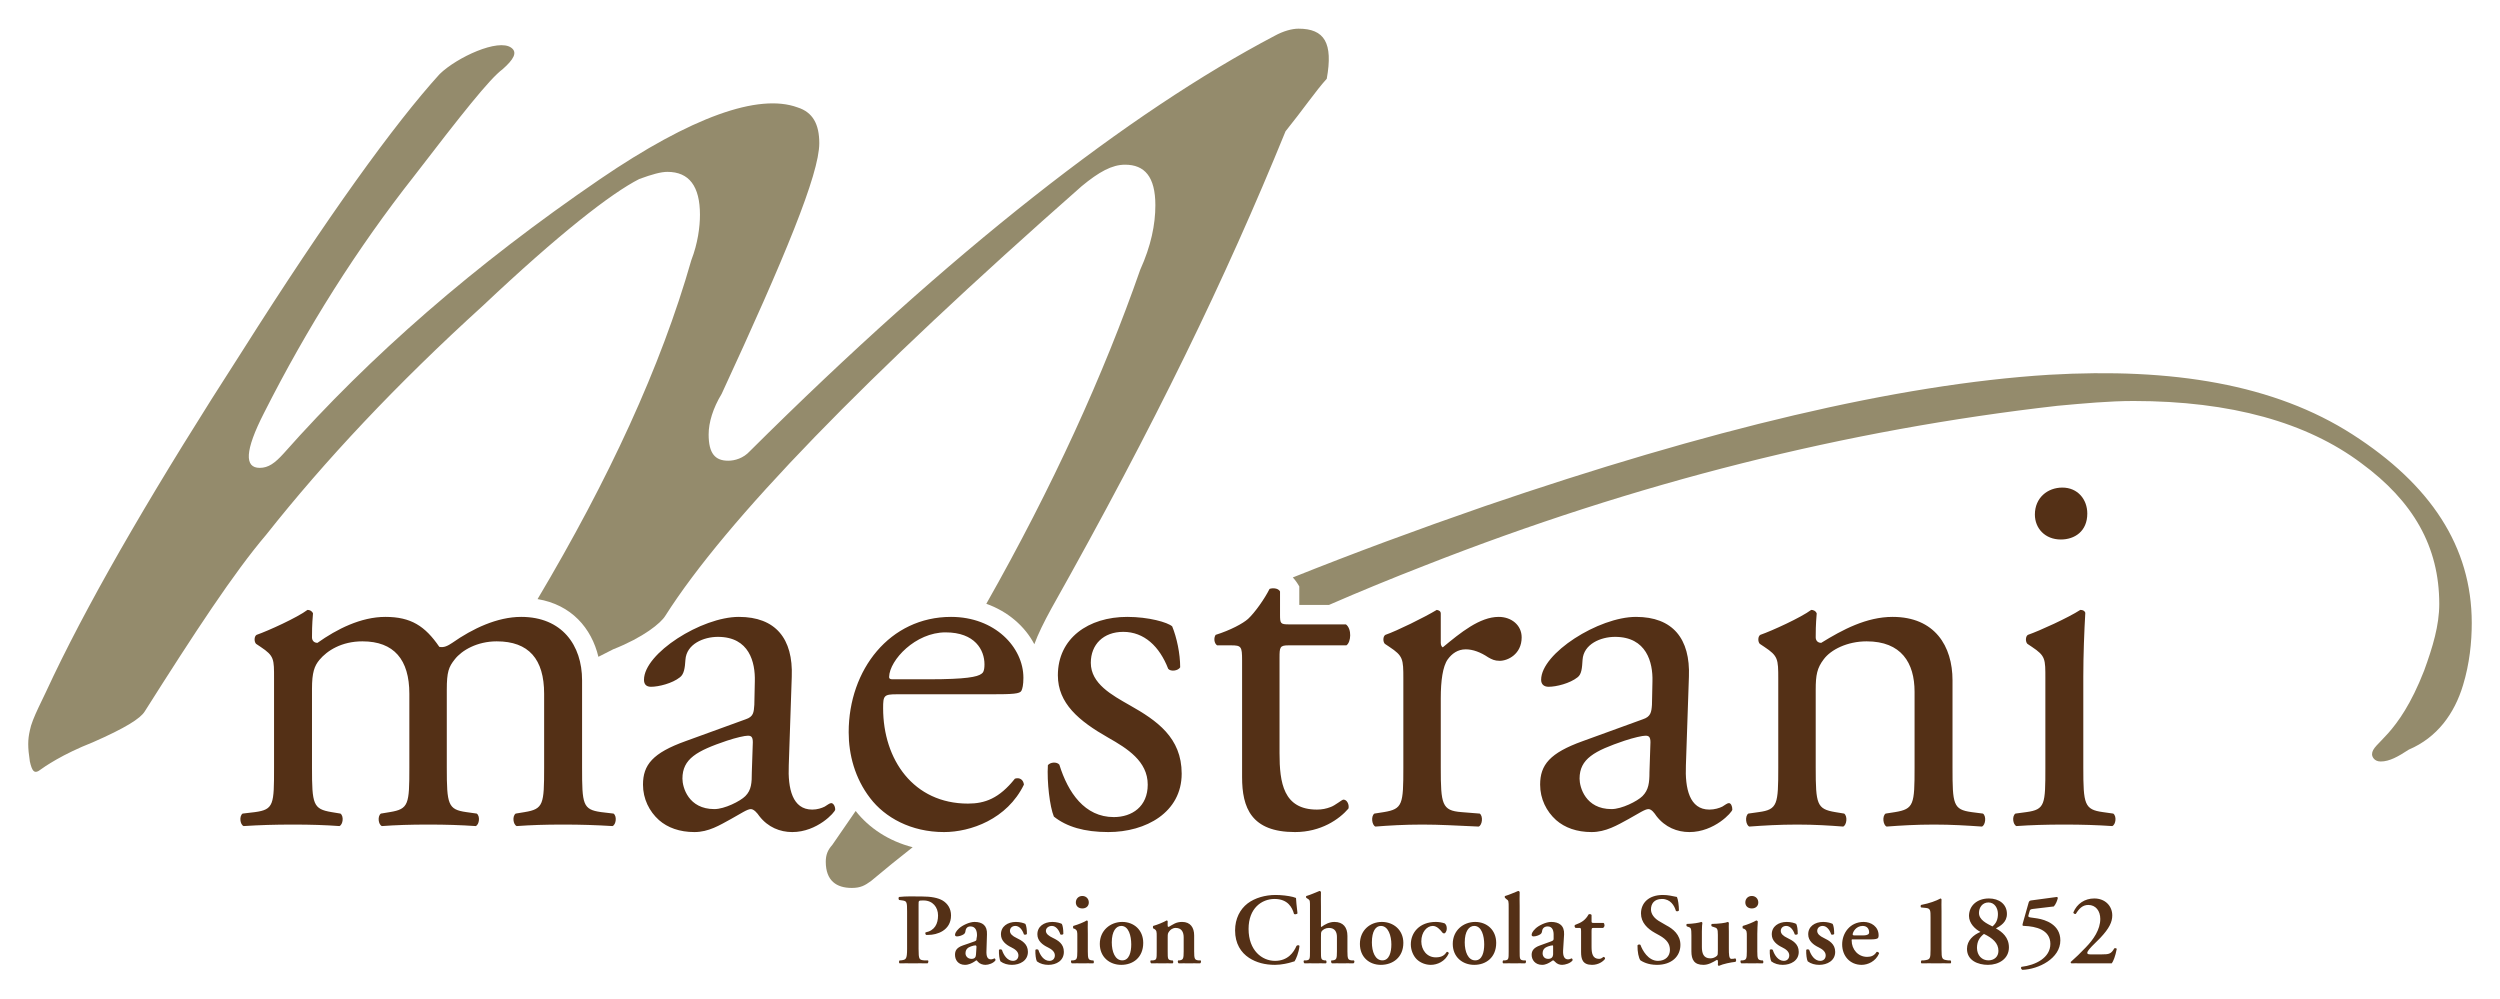
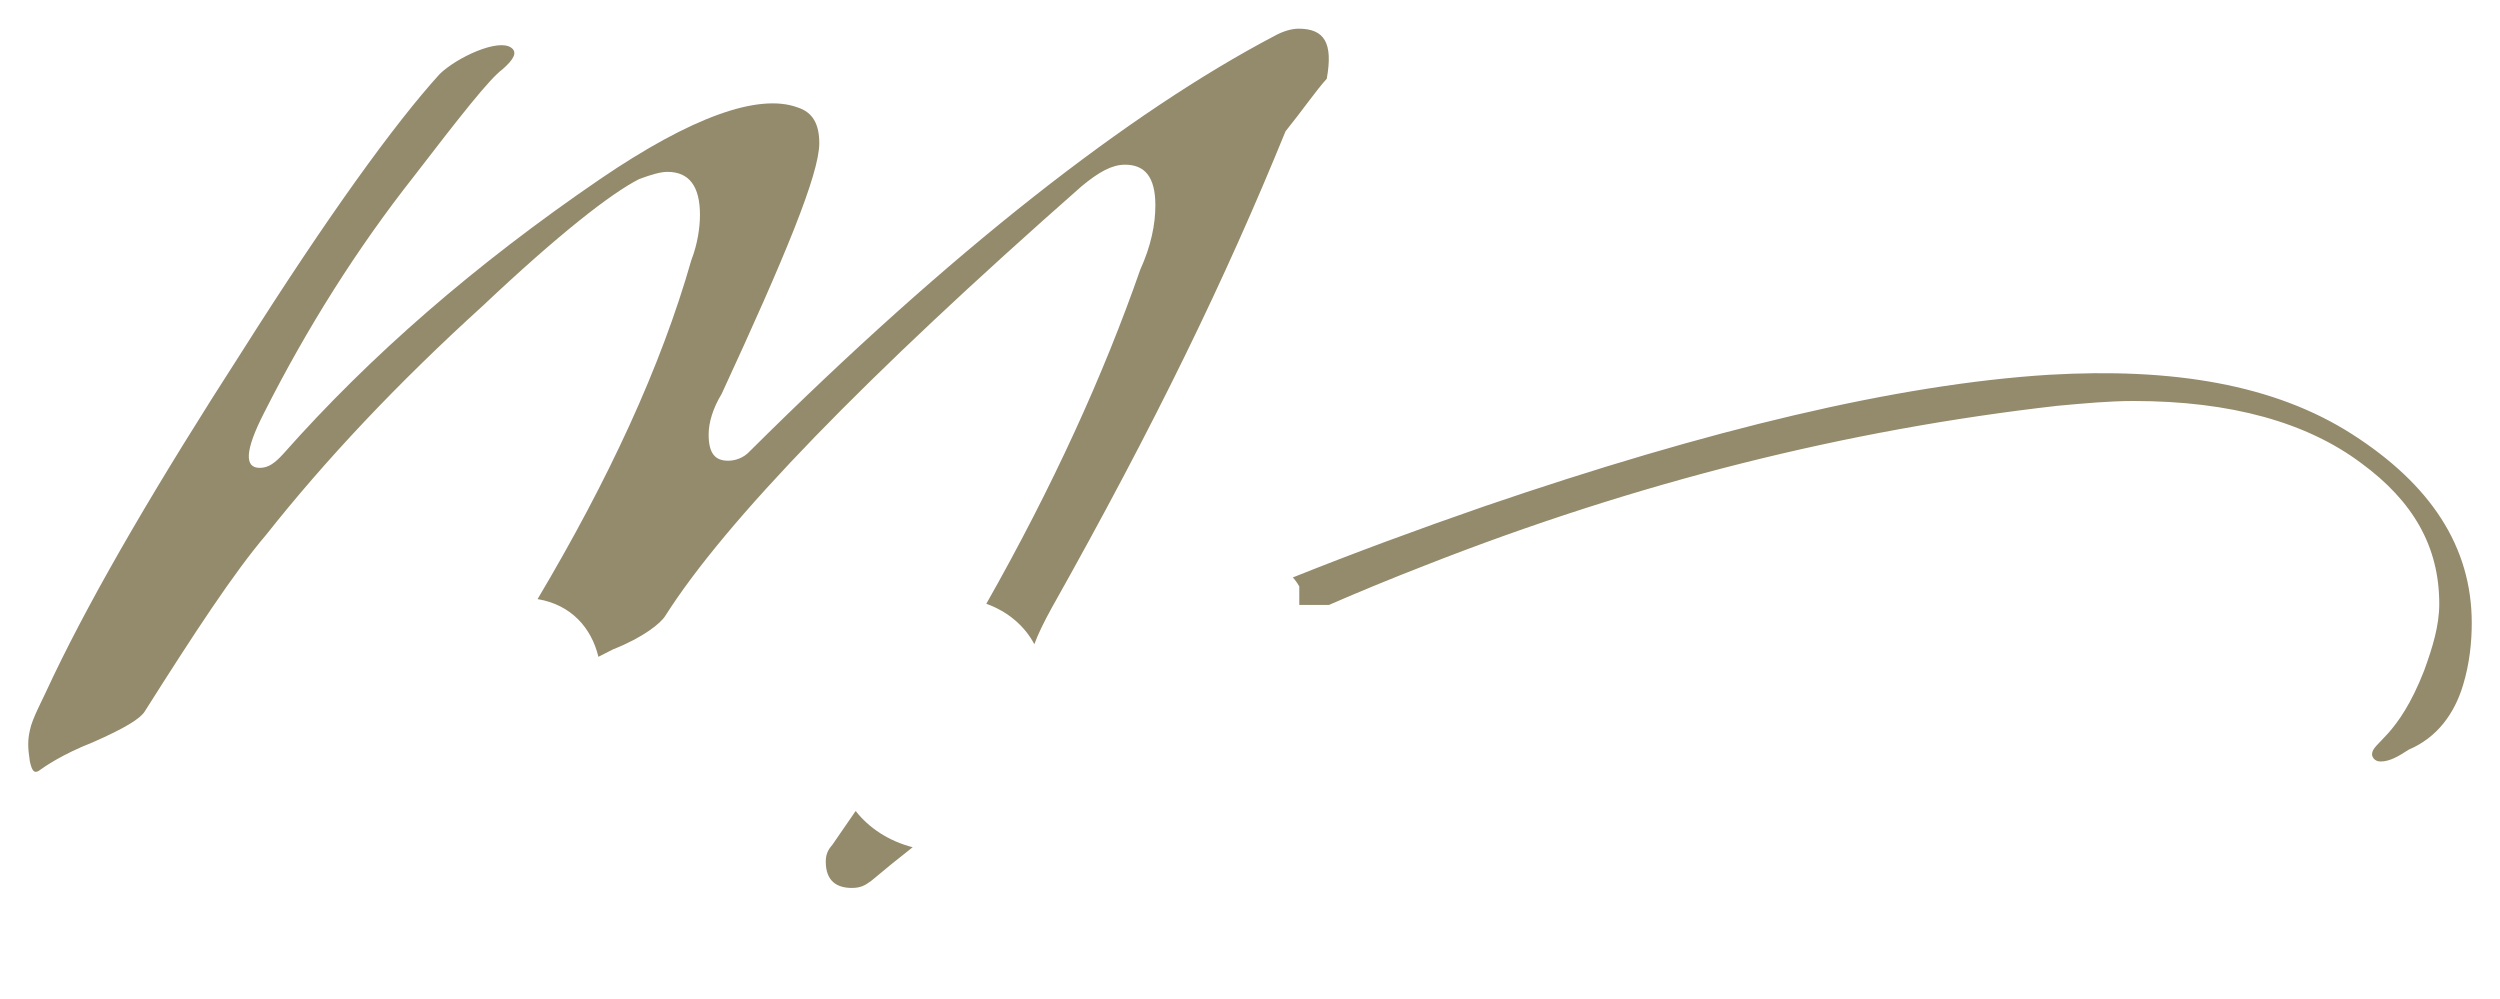
<svg xmlns="http://www.w3.org/2000/svg" version="1.0" width="1024" height="409" viewBox="-1.767 -1.767 156.487 62.447" id="svg4072">
  <defs id="defs4074" />
  <path d="M 0.102,45.871 C -0.034,44.972 -0.034,44.523 0.102,43.925 C 0.237,43.18 0.916,41.984 1.593,40.49 C 4.176,35.11 8.111,28.384 13.405,20.169 C 18.7,11.801 22.908,5.974 25.757,2.837 C 26.842,1.789 29.425,0.595 30.237,1.194 C 30.645,1.49 30.373,1.939 29.696,2.536 C 28.881,3.135 27.115,5.375 24.128,9.261 C 20.598,13.744 17.478,18.674 14.761,24.051 C 13.538,26.445 13.538,27.491 14.49,27.491 C 15.035,27.491 15.441,27.192 15.983,26.595 C 21.413,20.468 27.93,14.789 35.802,9.411 C 41.506,5.525 45.711,4.031 48.155,4.928 C 49.108,5.228 49.516,5.974 49.516,7.169 C 49.516,9.111 47.343,14.34 43.405,22.859 C 42.861,23.756 42.59,24.651 42.59,25.398 C 42.59,26.595 43,27.043 43.813,27.043 C 44.221,27.043 44.762,26.895 45.171,26.445 C 57.795,13.894 68.925,5.228 78.021,0.446 C 78.565,0.146 79.11,-5.6843419e-14 79.511,-5.6843419e-14 C 81.142,-5.6843419e-14 81.686,0.894 81.281,3.135 C 80.601,3.882 79.785,5.079 78.7,6.424 C 74.948,15.629 70.562,24.7 64.038,36.305 C 63.583,37.14 63.213,37.881 62.977,38.53 C 62.383,37.398 61.321,36.481 59.971,35.998 C 64.136,28.649 67.321,21.642 69.605,15.09 C 70.283,13.595 70.553,12.251 70.553,11.054 C 70.553,9.261 69.876,8.514 68.655,8.514 C 67.838,8.514 67.025,8.963 65.94,9.86 C 52.365,21.812 43.676,30.777 39.876,36.754 C 39.606,37.201 38.518,38.099 36.618,38.846 C 36.293,39.014 35.983,39.171 35.69,39.318 C 35.258,37.517 33.997,36.057 31.882,35.705 C 36.328,28.223 39.597,21.184 41.506,14.49 C 41.912,13.446 42.047,12.399 42.047,11.651 C 42.047,9.86 41.367,8.963 40.011,8.963 C 39.606,8.963 39.062,9.111 38.246,9.411 C 36.485,10.307 33.225,12.845 28.473,17.329 C 23.043,22.259 18.563,27.043 14.897,31.674 C 12.862,34.065 10.417,37.801 7.295,42.733 C 7.025,43.18 6.075,43.778 4.037,44.671 C 2.137,45.42 1.051,46.17 0.643,46.466 C 0.371,46.614 0.237,46.466 0.102,45.871 M 50.327,51.096 C 50.327,51.096 50.968,50.171 51.793,48.968 C 52.625,50.029 53.858,50.851 55.361,51.237 C 54.478,51.928 53.615,52.63 52.77,53.34 C 52.365,53.639 52.093,53.785 51.548,53.785 C 50.598,53.785 49.922,53.34 49.922,52.144 C 49.922,51.695 50.057,51.398 50.327,51.096 M 79.156,34.35 C 82.878,32.86 86.893,31.37 91.188,29.883 C 105.17,25.1 116.982,22.259 126.485,21.664 C 134.221,21.215 140.6,22.259 145.487,25.398 C 150.373,28.535 152.952,32.419 152.952,37.201 C 152.952,38.398 152.817,39.741 152.408,41.087 C 151.87,42.879 150.781,44.374 149.017,45.124 C 148.336,45.569 147.798,45.871 147.253,45.871 C 146.846,45.871 146.71,45.569 146.71,45.42 C 146.71,44.671 148.336,44.374 149.968,40.191 C 150.511,38.699 150.918,37.354 150.918,36.009 C 150.918,32.419 149.29,29.582 146.03,27.192 C 142.637,24.651 137.886,23.305 131.778,23.305 C 130.283,23.305 128.657,23.456 127.026,23.605 C 113.861,25.1 100.691,28.384 87.388,33.616 C 85.348,34.409 83.36,35.226 81.421,36.07 L 79.562,36.07 L 79.562,34.914 C 79.431,34.685 79.297,34.5 79.156,34.35" id="path2867" style="fill:#948b6c;fill-opacity:1;fill-rule:nonzero;stroke:none" />
-   <path d="M 127.325,28.725 C 126.402,28.725 125.606,29.36 125.606,30.413 C 125.606,31.275 126.241,31.975 127.231,31.975 C 128.092,31.975 128.887,31.466 128.887,30.35 C 128.887,29.458 128.282,28.725 127.325,28.725 z M 78.043,35.038 C 77.912,35.018 77.779,35.036 77.7,35.069 C 77.381,35.705 76.77,36.563 76.356,36.944 C 76.037,37.231 75.248,37.655 74.325,37.944 C 74.196,38.135 74.227,38.473 74.418,38.6 L 75.293,38.6 C 75.931,38.6 75.981,38.675 75.981,39.538 L 75.981,46.85 C 75.981,48.764 76.552,50.288 79.293,50.288 C 80.918,50.288 82.063,49.488 82.637,48.819 C 82.7,48.628 82.578,48.256 82.325,48.256 C 82.23,48.256 81.8,48.631 81.512,48.725 C 81.258,48.823 80.986,48.881 80.668,48.881 C 78.565,48.881 78.325,47.198 78.325,45.35 L 78.325,39.381 C 78.325,38.711 78.345,38.6 78.887,38.6 L 82.512,38.6 C 82.801,38.408 82.863,37.574 82.481,37.288 L 78.918,37.288 C 78.377,37.288 78.356,37.236 78.356,36.663 L 78.356,35.225 C 78.293,35.113 78.175,35.058 78.043,35.038 z M 17.481,36.381 C 16.843,36.86 15.026,37.689 14.293,37.944 C 14.133,38.04 14.135,38.379 14.262,38.506 L 14.543,38.694 C 15.405,39.268 15.387,39.451 15.387,40.694 L 15.387,46.256 C 15.387,48.553 15.378,48.878 14.2,49.038 L 13.418,49.131 C 13.196,49.291 13.258,49.818 13.481,49.913 C 14.47,49.849 15.427,49.819 16.575,49.819 C 17.691,49.819 18.62,49.849 19.481,49.913 C 19.703,49.818 19.767,49.291 19.543,49.131 L 18.981,49.038 C 17.833,48.845 17.762,48.553 17.762,46.256 L 17.762,41.319 C 17.762,40.299 17.912,39.889 18.231,39.506 C 18.71,38.933 19.611,38.35 20.918,38.35 C 22.895,38.35 23.856,39.495 23.856,41.631 L 23.856,46.256 C 23.856,48.553 23.817,48.845 22.637,49.038 L 22.075,49.131 C 21.851,49.291 21.912,49.818 22.137,49.913 C 23.028,49.849 23.896,49.819 25.043,49.819 C 26.16,49.819 27.056,49.849 28.012,49.913 C 28.236,49.818 28.297,49.291 28.075,49.131 L 27.418,49.038 C 26.271,48.878 26.2,48.553 26.2,46.256 L 26.2,41.381 C 26.2,40.266 26.317,39.954 26.7,39.475 C 27.146,38.901 28.113,38.35 29.325,38.35 C 31.333,38.35 32.293,39.463 32.293,41.631 L 32.293,46.256 C 32.293,48.553 32.253,48.845 31.075,49.038 L 30.512,49.131 C 30.288,49.291 30.351,49.818 30.575,49.913 C 31.466,49.849 32.333,49.819 33.481,49.819 C 34.596,49.819 35.522,49.849 36.575,49.913 C 36.798,49.818 36.86,49.291 36.637,49.131 L 35.856,49.038 C 34.708,48.878 34.668,48.553 34.668,46.256 L 34.668,40.788 C 34.668,38.588 33.406,36.819 30.856,36.819 C 29.357,36.819 27.817,37.551 26.543,38.444 C 26.256,38.635 26.017,38.758 25.731,38.694 C 24.838,37.388 23.95,36.819 22.356,36.819 C 20.826,36.819 19.316,37.583 18.106,38.444 C 17.882,38.444 17.762,38.293 17.762,38.1 C 17.762,37.814 17.761,37.333 17.825,36.6 C 17.761,36.44 17.608,36.381 17.481,36.381 z M 88.168,36.381 C 87.372,36.859 85.683,37.689 84.95,37.944 C 84.79,38.039 84.791,38.379 84.918,38.506 L 85.2,38.694 C 86.061,39.266 86.075,39.45 86.075,40.694 L 86.075,46.256 C 86.075,48.551 86.035,48.845 84.856,49.038 L 84.262,49.131 C 84.04,49.291 84.101,49.848 84.325,49.944 C 85.152,49.879 86.116,49.819 87.262,49.819 C 88.378,49.819 89.297,49.879 90.793,49.944 C 91.017,49.848 91.08,49.291 90.856,49.131 L 89.7,49.038 C 88.491,48.943 88.418,48.551 88.418,46.256 L 88.418,41.913 C 88.418,40.83 88.537,39.92 88.856,39.475 C 89.111,39.125 89.472,38.85 89.981,38.85 C 90.427,38.85 90.91,39.03 91.387,39.35 C 91.611,39.478 91.788,39.569 92.106,39.569 C 92.617,39.569 93.481,39.151 93.481,38.1 C 93.481,37.335 92.84,36.819 92.043,36.819 C 90.863,36.819 89.658,37.8 88.543,38.725 C 88.48,38.693 88.418,38.604 88.418,38.444 L 88.418,36.6 C 88.418,36.471 88.328,36.414 88.168,36.381 z M 111.606,36.381 C 110.968,36.859 109.151,37.689 108.418,37.944 C 108.26,38.039 108.26,38.379 108.387,38.506 L 108.668,38.694 C 109.53,39.266 109.543,39.45 109.543,40.694 L 109.543,46.256 C 109.543,48.551 109.503,48.878 108.325,49.038 L 107.668,49.131 C 107.446,49.291 107.507,49.848 107.731,49.944 C 108.623,49.879 109.583,49.819 110.731,49.819 C 111.846,49.819 112.746,49.879 113.606,49.944 C 113.831,49.848 113.891,49.291 113.668,49.131 L 113.106,49.038 C 111.958,48.845 111.887,48.551 111.887,46.256 L 111.887,41.381 C 111.887,40.456 111.973,40.018 112.387,39.475 C 112.833,38.869 113.865,38.35 115.075,38.35 C 117.242,38.35 118.075,39.689 118.075,41.506 L 118.075,46.256 C 118.075,48.551 118.036,48.845 116.856,49.038 L 116.262,49.131 C 116.038,49.291 116.103,49.848 116.325,49.944 C 117.186,49.879 118.146,49.819 119.293,49.819 C 120.41,49.819 121.335,49.879 122.293,49.944 C 122.516,49.848 122.58,49.291 122.356,49.131 L 121.637,49.038 C 120.49,48.878 120.45,48.551 120.45,46.256 L 120.45,40.788 C 120.45,38.653 119.346,36.819 116.7,36.819 C 115.075,36.819 113.571,37.615 112.231,38.444 C 112.008,38.444 111.887,38.291 111.887,38.1 C 111.887,37.814 111.885,37.333 111.95,36.6 C 111.885,36.439 111.733,36.381 111.606,36.381 z M 128.45,36.381 C 127.717,36.86 125.901,37.69 125.168,37.944 C 125.01,38.04 125.01,38.38 125.137,38.506 L 125.418,38.694 C 126.28,39.268 126.262,39.45 126.262,40.694 L 126.262,46.256 C 126.262,48.551 126.252,48.878 125.075,49.038 L 124.387,49.131 C 124.163,49.291 124.227,49.818 124.45,49.913 C 125.343,49.849 126.302,49.819 127.45,49.819 C 128.566,49.819 129.492,49.849 130.45,49.913 C 130.673,49.818 130.736,49.291 130.512,49.131 L 129.856,49.038 C 128.707,48.878 128.637,48.551 128.637,46.256 L 128.637,40.538 C 128.637,39.231 128.697,37.685 128.762,36.569 C 128.73,36.44 128.61,36.381 128.45,36.381 z M 44.481,36.819 C 42.153,36.819 38.543,39.098 38.543,40.756 C 38.543,41.043 38.693,41.194 38.981,41.194 C 39.46,41.194 40.316,40.983 40.793,40.6 C 41.05,40.409 41.106,40.016 41.137,39.506 C 41.202,38.518 42.275,38.069 43.168,38.069 C 45.145,38.069 45.513,39.671 45.481,40.85 L 45.45,42.319 C 45.418,42.798 45.397,43.065 44.918,43.225 L 41.137,44.6 C 39.097,45.334 38.481,46.075 38.481,47.319 C 38.481,48.211 38.875,48.995 39.481,49.538 C 40.022,50.014 40.776,50.288 41.7,50.288 C 42.593,50.288 43.28,49.858 43.981,49.475 C 44.618,49.124 45.007,48.85 45.231,48.85 C 45.422,48.85 45.635,49.098 45.762,49.288 C 46.305,49.989 47.06,50.288 47.825,50.288 C 49.387,50.288 50.512,49.041 50.512,48.881 C 50.512,48.658 50.39,48.475 50.262,48.475 C 50.166,48.475 50.016,48.596 49.856,48.694 C 49.665,48.789 49.393,48.881 49.075,48.881 C 47.831,48.881 47.543,47.565 47.606,46.1 L 47.793,40.569 C 47.888,38.176 46.775,36.819 44.481,36.819 z M 57.762,36.819 C 53.936,36.819 51.356,40.116 51.356,44.038 C 51.356,45.439 51.742,46.919 52.7,48.163 C 53.623,49.374 55.252,50.288 57.325,50.288 C 58.981,50.288 61.273,49.485 62.325,47.319 C 62.293,47.029 62.081,46.849 61.762,46.944 C 60.773,48.188 59.876,48.506 58.825,48.506 C 55.413,48.506 53.512,45.756 53.512,42.538 C 53.512,41.74 53.558,41.663 54.387,41.663 L 60.293,41.663 C 61.632,41.663 62.073,41.635 62.168,41.444 C 62.233,41.315 62.293,41.079 62.293,40.631 C 62.293,38.72 60.503,36.819 57.762,36.819 z M 68.793,36.819 C 66.37,36.819 64.45,38.148 64.45,40.475 C 64.45,42.229 65.756,43.329 67.606,44.381 C 68.786,45.051 70.075,45.851 70.075,47.319 C 70.075,48.689 69.097,49.35 67.95,49.35 C 66.132,49.35 65.085,47.821 64.543,46.069 C 64.383,45.876 63.983,45.908 63.825,46.1 C 63.76,47.151 63.945,48.713 64.2,49.319 C 64.997,49.956 66.107,50.288 67.606,50.288 C 69.965,50.288 72.2,49.055 72.2,46.631 C 72.2,44.369 70.64,43.305 68.95,42.35 C 67.833,41.713 66.512,41.001 66.512,39.694 C 66.512,38.546 67.301,37.756 68.543,37.756 C 69.851,37.756 70.813,38.665 71.356,40.069 C 71.515,40.26 71.978,40.196 72.106,39.975 C 72.106,39.115 71.893,38.113 71.606,37.413 C 71.32,37.158 70.132,36.819 68.793,36.819 z M 100.637,36.819 C 98.308,36.819 94.7,39.098 94.7,40.756 C 94.7,41.043 94.881,41.194 95.168,41.194 C 95.646,41.194 96.502,40.983 96.981,40.6 C 97.236,40.409 97.262,40.016 97.293,39.506 C 97.358,38.518 98.432,38.069 99.325,38.069 C 101.301,38.069 101.701,39.671 101.668,40.85 L 101.637,42.319 C 101.605,42.798 101.553,43.065 101.075,43.225 L 97.293,44.6 C 95.255,45.334 94.637,46.075 94.637,47.319 C 94.637,48.211 95.032,48.995 95.637,49.538 C 96.18,50.014 96.93,50.288 97.856,50.288 C 98.748,50.288 99.467,49.858 100.168,49.475 C 100.806,49.124 101.196,48.85 101.418,48.85 C 101.611,48.85 101.791,49.098 101.918,49.288 C 102.462,49.989 103.216,50.288 103.981,50.288 C 105.543,50.288 106.668,49.041 106.668,48.881 C 106.668,48.658 106.577,48.475 106.45,48.475 C 106.355,48.475 106.202,48.596 106.043,48.694 C 105.853,48.789 105.55,48.881 105.231,48.881 C 103.987,48.881 103.7,47.565 103.762,46.1 L 103.95,40.569 C 104.045,38.176 102.932,36.819 100.637,36.819 z M 57.418,37.788 C 59.266,37.788 59.856,38.895 59.856,39.788 C 59.856,40.201 59.765,40.319 59.668,40.381 C 59.413,40.574 58.716,40.725 56.356,40.725 L 54.106,40.725 C 53.883,40.725 53.887,40.631 53.887,40.569 C 53.92,39.516 55.537,37.788 57.418,37.788 z M 45.043,44.256 C 45.236,44.256 45.356,44.311 45.356,44.663 L 45.293,46.538 C 45.293,47.205 45.27,47.655 44.887,48.038 C 44.568,48.356 43.587,48.85 42.95,48.85 C 41.323,48.85 40.95,47.486 40.95,46.944 C 40.95,45.7 41.851,45.206 43.731,44.569 C 44.305,44.378 44.853,44.256 45.043,44.256 z M 101.231,44.256 C 101.421,44.256 101.543,44.311 101.543,44.663 L 101.481,46.538 C 101.481,47.205 101.426,47.655 101.043,48.038 C 100.725,48.356 99.742,48.85 99.106,48.85 C 97.48,48.85 97.106,47.486 97.106,46.944 C 97.106,45.7 98.038,45.206 99.918,44.569 C 100.493,44.378 101.04,44.256 101.231,44.256 z" id="path2871" style="fill:#543016;fill-opacity:1;fill-rule:nonzero;stroke:none" />
-   <path d="M 80.825,53.975 C 80.567,54.076 80.258,54.219 80.012,54.288 C 79.967,54.306 79.975,54.388 80.012,54.413 L 80.106,54.475 C 80.245,54.558 80.231,54.614 80.231,55.038 L 80.231,57.756 C 80.231,58.224 80.227,58.288 80.012,58.319 L 79.856,58.319 C 79.812,58.364 79.836,58.48 79.887,58.506 C 80.152,58.494 80.341,58.506 80.543,58.506 C 80.777,58.506 81.01,58.494 81.231,58.506 C 81.282,58.48 81.276,58.364 81.231,58.319 L 81.137,58.319 C 80.921,58.281 80.918,58.224 80.918,57.756 L 80.918,56.881 C 80.918,56.635 80.912,56.55 80.981,56.475 C 81.057,56.391 81.21,56.288 81.418,56.288 C 81.792,56.288 81.918,56.548 81.918,56.85 L 81.918,57.756 C 81.918,58.224 81.883,58.281 81.668,58.319 L 81.575,58.319 C 81.531,58.364 81.555,58.48 81.606,58.506 C 81.827,58.494 82.022,58.506 82.231,58.506 C 82.465,58.506 82.685,58.494 82.95,58.506 C 83.013,58.48 83.037,58.364 82.981,58.319 L 82.825,58.319 C 82.611,58.288 82.575,58.224 82.575,57.756 L 82.575,56.788 C 82.575,56.25 82.306,55.913 81.762,55.913 C 81.447,55.913 81.171,56.06 80.95,56.225 C 80.906,56.225 80.918,56.176 80.918,56.1 L 80.918,54.944 C 80.918,54.671 80.907,54.29 80.918,54.038 C 80.907,54.006 80.863,53.969 80.825,53.975 z M 93.262,53.975 C 93.008,54.076 92.696,54.219 92.45,54.288 C 92.406,54.306 92.412,54.388 92.45,54.413 L 92.512,54.475 C 92.671,54.57 92.668,54.614 92.668,55.038 L 92.668,57.756 C 92.668,58.224 92.666,58.288 92.45,58.319 L 92.325,58.319 C 92.28,58.364 92.275,58.48 92.325,58.506 C 92.585,58.494 92.803,58.506 93.012,58.506 C 93.247,58.506 93.441,58.494 93.7,58.506 C 93.751,58.48 93.775,58.364 93.731,58.319 L 93.575,58.319 C 93.358,58.288 93.356,58.224 93.356,57.756 L 93.356,54.944 C 93.356,54.671 93.343,54.29 93.356,54.038 C 93.343,54.006 93.3,53.969 93.262,53.975 z M 78.075,54.225 C 77.436,54.225 76.792,54.403 76.325,54.756 C 75.856,55.118 75.543,55.704 75.543,56.444 C 75.543,57.273 75.907,57.826 76.418,58.163 C 76.875,58.459 77.417,58.6 78.043,58.6 C 78.455,58.6 78.905,58.488 79.043,58.444 C 79.113,58.425 79.187,58.394 79.262,58.381 C 79.351,58.26 79.531,57.836 79.575,57.413 C 79.543,57.356 79.445,57.356 79.387,57.413 C 79.211,57.824 78.841,58.35 78.043,58.35 C 77.227,58.35 76.387,57.698 76.387,56.35 C 76.387,55.054 77.21,54.475 78.012,54.475 C 78.847,54.475 79.123,55.013 79.231,55.413 C 79.275,55.456 79.405,55.431 79.45,55.381 C 79.386,54.914 79.368,54.558 79.356,54.413 C 79.298,54.4 79.243,54.369 79.168,54.35 C 78.871,54.274 78.435,54.225 78.075,54.225 z M 102.325,54.225 C 101.401,54.225 100.95,54.755 100.95,55.381 C 100.95,55.95 101.351,56.335 101.825,56.6 L 102.106,56.756 C 102.58,57.021 102.762,57.301 102.762,57.663 C 102.762,58.048 102.493,58.35 102.012,58.35 C 101.393,58.35 101.032,57.673 100.918,57.35 C 100.867,57.305 100.77,57.319 100.731,57.381 C 100.725,57.775 100.805,58.186 100.918,58.319 C 101.043,58.395 101.367,58.6 101.95,58.6 C 102.866,58.6 103.418,58.07 103.418,57.35 C 103.418,56.711 102.953,56.346 102.543,56.131 L 102.168,55.913 C 101.752,55.691 101.575,55.396 101.575,55.131 C 101.575,54.796 101.757,54.475 102.262,54.475 C 102.8,54.475 103.042,54.896 103.137,55.225 C 103.193,55.269 103.293,55.251 103.325,55.194 C 103.325,54.898 103.27,54.49 103.2,54.35 C 102.903,54.293 102.653,54.225 102.325,54.225 z M 65.981,54.288 C 65.741,54.288 65.575,54.466 65.575,54.694 C 65.575,54.921 65.741,55.069 65.981,55.069 C 66.221,55.069 66.387,54.921 66.387,54.694 C 66.387,54.466 66.221,54.288 65.981,54.288 z M 107.887,54.288 C 107.645,54.288 107.481,54.466 107.481,54.694 C 107.481,54.921 107.645,55.069 107.887,55.069 C 108.126,55.069 108.293,54.921 108.293,54.694 C 108.293,54.466 108.126,54.288 107.887,54.288 z M 55.918,54.319 C 55.342,54.319 54.956,54.299 54.512,54.35 C 54.462,54.375 54.468,54.494 54.512,54.538 L 54.731,54.569 C 54.996,54.608 55.012,54.681 55.012,55.256 L 55.012,57.6 C 55.012,58.269 54.933,58.275 54.637,58.319 L 54.543,58.319 C 54.498,58.364 54.492,58.481 54.543,58.506 C 54.796,58.494 55.108,58.506 55.387,58.506 C 55.665,58.506 55.921,58.494 56.293,58.506 C 56.338,58.481 56.363,58.364 56.325,58.319 L 56.075,58.319 C 55.777,58.288 55.731,58.269 55.731,57.6 L 55.731,54.819 C 55.731,54.571 55.727,54.569 56.043,54.569 C 56.618,54.569 56.95,54.995 56.95,55.506 C 56.95,56.025 56.745,56.454 56.168,56.569 C 56.137,56.606 56.156,56.686 56.2,56.725 C 56.251,56.731 56.298,56.725 56.356,56.725 C 56.856,56.725 57.762,56.466 57.762,55.506 C 57.762,55.088 57.56,54.766 57.231,54.569 C 56.946,54.405 56.518,54.319 55.918,54.319 z M 126.981,54.35 L 125.356,54.569 C 125.255,54.581 125.225,54.654 125.2,54.756 L 124.856,55.975 C 124.812,56.14 124.816,56.163 124.95,56.163 C 125.65,56.189 126.575,56.396 126.575,57.288 C 126.575,58.16 125.653,58.618 124.762,58.725 C 124.705,58.789 124.748,58.874 124.825,58.913 C 125.843,58.874 127.2,58.201 127.2,57.069 C 127.2,56.076 126.262,55.775 125.762,55.694 L 125.325,55.631 C 125.205,55.613 125.181,55.576 125.2,55.506 L 125.262,55.288 C 125.3,55.148 125.303,55.125 125.481,55.1 L 126.793,54.944 C 126.92,54.798 127.005,54.583 127.043,54.413 C 127.043,54.386 127.018,54.356 126.981,54.35 z M 119.7,54.444 C 119.44,54.589 119.006,54.75 118.481,54.85 C 118.45,54.876 118.443,54.975 118.481,55.006 L 118.793,55.038 C 119.077,55.069 119.075,55.214 119.075,55.631 L 119.075,57.631 C 119.075,58.239 119.048,58.269 118.668,58.319 L 118.512,58.319 C 118.468,58.356 118.455,58.488 118.512,58.506 C 118.815,58.494 119.128,58.506 119.45,58.506 C 119.728,58.506 120.026,58.494 120.325,58.506 C 120.381,58.488 120.37,58.356 120.325,58.319 L 120.168,58.319 C 119.79,58.269 119.762,58.239 119.762,57.631 L 119.762,55.256 C 119.762,55.004 119.75,54.64 119.762,54.506 C 119.756,54.475 119.737,54.45 119.7,54.444 z M 122.731,54.444 C 122.003,54.444 121.487,54.88 121.481,55.538 C 121.487,56.006 121.865,56.366 122.2,56.538 C 121.751,56.728 121.356,57.075 121.356,57.6 C 121.356,58.328 122.048,58.6 122.668,58.6 C 123.357,58.6 123.981,58.215 123.981,57.506 C 123.981,56.88 123.561,56.534 123.168,56.319 C 123.453,56.16 123.856,55.931 123.856,55.413 C 123.856,54.794 123.357,54.444 122.731,54.444 z M 129.325,54.444 C 128.737,54.444 128.246,54.761 128.012,55.319 C 128.025,55.395 128.093,55.424 128.168,55.413 C 128.365,55.084 128.59,54.85 128.95,54.85 C 129.412,54.85 129.7,55.219 129.7,55.725 C 129.7,56.389 129.275,57.013 128.793,57.506 C 128.407,57.911 128.198,58.109 127.856,58.413 C 127.837,58.463 127.848,58.481 127.887,58.506 C 128.02,58.494 128.221,58.506 128.575,58.506 L 129.606,58.506 C 129.752,58.506 129.911,58.5 130.043,58.506 C 130.177,58.506 130.297,58.5 130.418,58.506 C 130.513,58.38 130.643,58.069 130.731,57.6 C 130.706,57.55 130.618,57.544 130.575,57.569 C 130.378,57.916 130.248,57.944 129.793,57.944 L 129.075,57.944 C 128.91,57.944 128.887,57.901 128.887,57.85 C 128.887,57.805 128.897,57.728 129.168,57.444 L 129.7,56.913 C 130.268,56.311 130.45,55.91 130.45,55.506 C 130.45,54.911 130.002,54.444 129.325,54.444 z M 122.7,54.694 C 123.091,54.694 123.293,55.058 123.293,55.413 C 123.293,55.755 123.185,56.004 122.95,56.194 C 122.595,56.016 122.106,55.788 122.106,55.35 C 122.106,55.01 122.32,54.694 122.7,54.694 z M 97.668,55.444 C 97.581,55.615 97.445,55.761 97.325,55.85 C 97.186,55.951 97.04,56.018 96.825,56.1 C 96.768,56.138 96.792,56.256 96.856,56.288 L 97.075,56.288 C 97.176,56.288 97.2,56.285 97.2,56.506 L 97.2,57.788 C 97.2,58.231 97.287,58.6 97.887,58.6 C 98.273,58.6 98.573,58.401 98.7,58.225 C 98.712,58.155 98.663,58.106 98.606,58.1 C 98.505,58.169 98.451,58.225 98.325,58.225 C 97.92,58.225 97.856,57.873 97.856,57.475 L 97.856,56.506 C 97.856,56.304 97.867,56.288 97.981,56.288 L 98.575,56.288 C 98.626,56.256 98.661,56.208 98.668,56.131 C 98.668,56.069 98.645,55.994 98.606,55.975 L 97.981,55.975 C 97.861,55.975 97.856,55.951 97.856,55.85 L 97.856,55.475 C 97.825,55.424 97.726,55.408 97.668,55.444 z M 66.262,55.819 C 66.086,55.926 65.746,56.068 65.418,56.163 C 65.392,56.195 65.398,56.293 65.418,56.319 L 65.512,56.35 C 65.671,56.445 65.668,56.535 65.668,56.819 L 65.668,57.756 C 65.668,58.224 65.633,58.286 65.418,58.319 L 65.293,58.319 C 65.25,58.363 65.273,58.481 65.325,58.506 C 65.565,58.495 65.772,58.506 65.981,58.506 C 66.215,58.506 66.435,58.495 66.668,58.506 C 66.72,58.481 66.712,58.363 66.668,58.319 L 66.575,58.319 C 66.36,58.286 66.325,58.224 66.325,57.756 L 66.325,56.663 C 66.325,56.405 66.312,56.09 66.325,55.881 C 66.306,55.85 66.301,55.825 66.262,55.819 z M 71.262,55.819 C 71.061,55.933 70.69,56.088 70.418,56.163 C 70.392,56.195 70.398,56.293 70.418,56.319 L 70.481,56.35 C 70.64,56.445 70.637,56.535 70.637,56.819 L 70.637,57.756 C 70.637,58.224 70.633,58.286 70.418,58.319 L 70.262,58.319 C 70.218,58.363 70.243,58.481 70.293,58.506 C 70.56,58.495 70.778,58.506 70.981,58.506 C 71.215,58.506 71.416,58.495 71.637,58.506 C 71.688,58.481 71.682,58.363 71.637,58.319 L 71.543,58.319 C 71.328,58.28 71.325,58.224 71.325,57.756 L 71.325,56.881 C 71.325,56.648 71.336,56.62 71.418,56.506 C 71.482,56.411 71.628,56.288 71.825,56.288 C 72.203,56.288 72.325,56.559 72.325,56.881 L 72.325,57.756 C 72.325,58.224 72.29,58.28 72.075,58.319 L 71.981,58.319 C 71.936,58.363 71.961,58.481 72.012,58.506 C 72.233,58.495 72.428,58.506 72.637,58.506 C 72.871,58.506 73.091,58.495 73.356,58.506 C 73.407,58.481 73.431,58.363 73.387,58.319 L 73.231,58.319 C 73.016,58.286 72.981,58.224 72.981,57.756 L 72.981,56.756 C 72.981,56.263 72.743,55.913 72.231,55.913 C 71.838,55.913 71.685,56.06 71.387,56.225 C 71.348,56.218 71.325,56.206 71.325,56.163 C 71.325,56.111 71.312,56.003 71.325,55.881 C 71.312,55.856 71.307,55.819 71.262,55.819 z M 108.168,55.819 C 107.991,55.926 107.653,56.068 107.325,56.163 C 107.3,56.195 107.306,56.293 107.325,56.319 L 107.418,56.35 C 107.576,56.445 107.575,56.535 107.575,56.819 L 107.575,57.756 C 107.575,58.224 107.54,58.286 107.325,58.319 L 107.2,58.319 C 107.156,58.363 107.18,58.481 107.231,58.506 C 107.47,58.495 107.68,58.506 107.887,58.506 C 108.122,58.506 108.34,58.495 108.575,58.506 C 108.625,58.481 108.618,58.363 108.575,58.319 L 108.481,58.319 C 108.266,58.286 108.231,58.224 108.231,57.756 L 108.231,56.663 C 108.231,56.405 108.25,56.09 108.262,55.881 C 108.243,55.85 108.207,55.825 108.168,55.819 z M 59.231,55.913 C 58.908,55.913 58.457,56.135 58.262,56.319 C 58.053,56.515 58.012,56.649 58.012,56.725 C 58.012,56.783 58.056,56.819 58.137,56.819 C 58.277,56.819 58.456,56.751 58.543,56.694 C 58.613,56.65 58.656,56.594 58.668,56.475 C 58.695,56.291 58.803,56.194 58.981,56.194 C 59.291,56.194 59.4,56.466 59.387,56.788 L 59.356,56.975 C 59.356,57.039 59.357,57.088 59.231,57.131 C 58.997,57.22 58.733,57.305 58.512,57.381 C 58.076,57.533 58.012,57.746 58.012,57.975 C 58.012,58.29 58.208,58.6 58.637,58.6 C 58.866,58.6 59.08,58.489 59.2,58.413 C 59.295,58.355 59.325,58.319 59.356,58.319 C 59.387,58.319 59.406,58.368 59.45,58.413 C 59.57,58.545 59.761,58.6 59.918,58.6 C 60.115,58.6 60.417,58.498 60.543,58.319 C 60.562,58.263 60.512,58.194 60.481,58.194 C 60.462,58.194 60.37,58.256 60.262,58.256 C 60.035,58.256 59.962,58.061 59.981,57.694 L 60.012,56.694 C 60.038,56.138 59.731,55.913 59.231,55.913 z M 61.825,55.913 C 61.3,55.913 60.881,56.201 60.887,56.694 C 60.887,57.099 61.213,57.349 61.543,57.506 C 61.765,57.614 61.981,57.771 61.981,58.006 C 61.981,58.226 61.833,58.35 61.637,58.35 C 61.302,58.35 61.063,58.016 60.95,57.663 C 60.905,57.619 60.801,57.613 60.762,57.663 C 60.75,57.935 60.792,58.261 60.856,58.381 C 61.058,58.534 61.315,58.6 61.575,58.6 C 62.073,58.6 62.575,58.339 62.575,57.788 C 62.575,57.288 62.198,57.078 61.856,56.913 C 61.616,56.799 61.45,56.659 61.45,56.475 C 61.45,56.291 61.591,56.163 61.793,56.163 C 62.04,56.163 62.23,56.403 62.325,56.694 C 62.368,56.731 62.493,56.713 62.512,56.663 C 62.512,56.378 62.481,56.17 62.418,56.038 C 62.33,55.986 62.085,55.913 61.825,55.913 z M 64.106,55.913 C 63.581,55.913 63.161,56.201 63.168,56.694 C 63.168,57.099 63.495,57.349 63.825,57.506 C 64.046,57.614 64.262,57.771 64.262,58.006 C 64.262,58.226 64.115,58.35 63.918,58.35 C 63.583,58.35 63.345,58.016 63.231,57.663 C 63.186,57.619 63.082,57.613 63.043,57.663 C 63.031,57.935 63.073,58.261 63.137,58.381 C 63.34,58.534 63.596,58.6 63.856,58.6 C 64.355,58.6 64.825,58.339 64.825,57.788 C 64.825,57.288 64.478,57.078 64.137,56.913 C 63.896,56.799 63.7,56.659 63.7,56.475 C 63.7,56.291 63.872,56.163 64.075,56.163 C 64.322,56.163 64.511,56.403 64.606,56.694 C 64.65,56.731 64.775,56.713 64.793,56.663 C 64.793,56.378 64.762,56.17 64.7,56.038 C 64.611,55.986 64.366,55.913 64.106,55.913 z M 68.481,55.913 C 67.741,55.913 67.075,56.44 67.075,57.288 C 67.075,58.116 67.691,58.6 68.418,58.6 C 69.171,58.6 69.793,58.124 69.793,57.225 C 69.793,56.404 69.196,55.913 68.481,55.913 z M 84.731,55.913 C 83.99,55.913 83.356,56.44 83.356,57.288 C 83.356,58.116 83.941,58.6 84.668,58.6 C 85.421,58.6 86.075,58.124 86.075,57.225 C 86.075,56.404 85.446,55.913 84.731,55.913 z M 88.106,55.913 C 87.087,55.913 86.543,56.58 86.543,57.319 C 86.543,57.685 86.698,58.041 86.918,58.256 C 87.133,58.465 87.458,58.6 87.793,58.6 C 88.192,58.6 88.691,58.394 88.918,57.881 C 88.911,57.805 88.851,57.78 88.793,57.788 C 88.667,57.97 88.518,58.131 88.106,58.131 C 87.531,58.131 87.2,57.644 87.2,57.131 C 87.2,56.536 87.558,56.163 87.918,56.163 C 88.165,56.163 88.373,56.386 88.512,56.569 C 88.557,56.626 88.592,56.631 88.637,56.631 C 88.687,56.631 88.793,56.521 88.793,56.319 C 88.793,56.173 88.75,56.081 88.668,56.006 C 88.492,55.943 88.288,55.913 88.106,55.913 z M 90.575,55.913 C 89.833,55.913 89.168,56.44 89.168,57.288 C 89.168,58.116 89.786,58.6 90.512,58.6 C 91.265,58.6 91.887,58.124 91.887,57.225 C 91.887,56.404 91.288,55.913 90.575,55.913 z M 95.325,55.913 C 95.002,55.913 94.551,56.135 94.356,56.319 C 94.146,56.515 94.106,56.649 94.106,56.725 C 94.106,56.783 94.148,56.819 94.231,56.819 C 94.371,56.819 94.55,56.751 94.637,56.694 C 94.707,56.65 94.748,56.594 94.762,56.475 C 94.787,56.291 94.928,56.194 95.106,56.194 C 95.415,56.194 95.495,56.466 95.481,56.788 L 95.481,56.975 C 95.481,57.039 95.452,57.088 95.325,57.131 C 95.091,57.22 94.86,57.305 94.637,57.381 C 94.201,57.533 94.106,57.746 94.106,57.975 C 94.106,58.29 94.331,58.6 94.762,58.6 C 94.988,58.6 95.173,58.489 95.293,58.413 C 95.388,58.355 95.418,58.319 95.45,58.319 C 95.482,58.319 95.531,58.368 95.575,58.413 C 95.696,58.545 95.855,58.6 96.012,58.6 C 96.208,58.6 96.541,58.498 96.668,58.319 C 96.687,58.263 96.637,58.194 96.606,58.194 C 96.587,58.194 96.495,58.256 96.387,58.256 C 96.16,58.256 96.056,58.061 96.075,57.694 L 96.137,56.694 C 96.163,56.138 95.825,55.913 95.325,55.913 z M 104.731,55.913 C 104.592,55.964 104.203,56.031 103.825,56.038 C 103.775,56.056 103.787,56.161 103.825,56.194 L 103.918,56.225 C 104.077,56.275 104.106,56.314 104.106,56.756 L 104.106,57.756 C 104.106,58.281 104.286,58.6 104.856,58.6 C 105.172,58.6 105.433,58.445 105.7,58.288 C 105.737,58.288 105.756,58.3 105.762,58.35 C 105.768,58.413 105.775,58.525 105.762,58.6 C 105.768,58.633 105.792,58.656 105.825,58.663 C 106.096,58.536 106.577,58.444 106.856,58.413 C 106.938,58.363 106.907,58.225 106.856,58.194 C 106.768,58.219 106.695,58.225 106.606,58.225 C 106.453,58.225 106.45,57.923 106.45,57.569 L 106.45,56.506 C 106.45,56.273 106.437,56.096 106.45,55.975 C 106.445,55.944 106.418,55.919 106.387,55.913 C 106.26,55.976 105.811,56.031 105.387,56.038 C 105.336,56.064 105.343,56.163 105.387,56.194 L 105.481,56.225 C 105.722,56.295 105.762,56.32 105.762,56.725 L 105.762,57.694 C 105.762,57.928 105.762,57.975 105.7,58.038 C 105.591,58.139 105.44,58.194 105.293,58.194 C 104.845,58.194 104.762,57.849 104.762,57.475 L 104.762,56.506 C 104.762,56.196 104.781,56.051 104.793,55.975 C 104.788,55.944 104.763,55.919 104.731,55.913 z M 110.075,55.913 C 109.548,55.913 109.132,56.201 109.137,56.694 C 109.137,57.099 109.465,57.349 109.793,57.506 C 110.015,57.614 110.231,57.771 110.231,58.006 C 110.231,58.226 110.085,58.35 109.887,58.35 C 109.552,58.35 109.313,58.016 109.2,57.663 C 109.156,57.619 109.05,57.613 109.012,57.663 C 108.998,57.935 109.042,58.261 109.106,58.381 C 109.308,58.534 109.566,58.6 109.825,58.6 C 110.325,58.6 110.825,58.339 110.825,57.788 C 110.825,57.288 110.447,57.078 110.106,56.913 C 109.865,56.799 109.7,56.659 109.7,56.475 C 109.7,56.291 109.841,56.163 110.043,56.163 C 110.291,56.163 110.481,56.403 110.575,56.694 C 110.618,56.731 110.743,56.713 110.762,56.663 C 110.762,56.378 110.733,56.17 110.668,56.038 C 110.582,55.986 110.333,55.913 110.075,55.913 z M 112.356,55.913 C 111.83,55.913 111.411,56.201 111.418,56.694 C 111.418,57.099 111.746,57.349 112.075,57.506 C 112.296,57.614 112.512,57.771 112.512,58.006 C 112.512,58.226 112.366,58.35 112.168,58.35 C 111.833,58.35 111.595,58.016 111.481,57.663 C 111.437,57.619 111.332,57.613 111.293,57.663 C 111.281,57.935 111.323,58.261 111.387,58.381 C 111.59,58.534 111.847,58.6 112.106,58.6 C 112.606,58.6 113.106,58.339 113.106,57.788 C 113.106,57.288 112.728,57.078 112.387,56.913 C 112.146,56.799 111.981,56.659 111.981,56.475 C 111.981,56.291 112.122,56.163 112.325,56.163 C 112.571,56.163 112.761,56.403 112.856,56.694 C 112.9,56.731 113.023,56.713 113.043,56.663 C 113.043,56.378 113.013,56.17 112.95,56.038 C 112.862,55.986 112.613,55.913 112.356,55.913 z M 114.887,55.913 C 114.04,55.913 113.543,56.604 113.543,57.319 C 113.543,58.04 114.028,58.6 114.762,58.6 C 115.148,58.6 115.641,58.388 115.856,57.881 C 115.848,57.824 115.763,57.769 115.7,57.788 C 115.555,58.021 115.36,58.1 115.106,58.1 C 114.543,58.1 114.137,57.639 114.137,57.069 C 114.137,56.993 114.142,57.006 114.262,57.006 L 115.356,57.006 C 115.608,57.006 115.755,56.97 115.793,56.913 C 115.817,56.863 115.825,56.813 115.825,56.756 C 115.825,56.205 115.356,55.913 114.887,55.913 z M 68.418,56.163 C 68.886,56.163 69.043,56.788 69.043,57.319 C 69.043,57.805 68.918,58.319 68.481,58.319 C 68.026,58.319 67.825,57.769 67.825,57.194 C 67.825,56.491 68.096,56.163 68.418,56.163 z M 84.668,56.163 C 85.137,56.163 85.325,56.788 85.325,57.319 C 85.325,57.805 85.198,58.319 84.762,58.319 C 84.306,58.319 84.106,57.769 84.106,57.194 C 84.106,56.491 84.346,56.163 84.668,56.163 z M 90.512,56.163 C 90.978,56.163 91.137,56.788 91.137,57.319 C 91.137,57.805 91.012,58.319 90.575,58.319 C 90.121,58.319 89.918,57.769 89.918,57.194 C 89.918,56.491 90.188,56.163 90.512,56.163 z M 114.825,56.163 C 115.097,56.163 115.231,56.34 115.231,56.569 C 115.231,56.625 115.206,56.669 115.168,56.694 C 115.123,56.719 115.04,56.756 114.856,56.756 L 114.293,56.756 C 114.217,56.756 114.2,56.719 114.2,56.694 C 114.2,56.561 114.401,56.163 114.825,56.163 z M 122.418,56.663 C 122.95,56.921 123.325,57.231 123.325,57.725 C 123.325,58.105 123.041,58.319 122.7,58.319 C 122.287,58.319 121.987,58.011 121.981,57.538 C 121.987,57.144 122.121,56.898 122.418,56.663 z M 59.293,57.381 C 59.325,57.381 59.356,57.406 59.356,57.475 L 59.325,57.944 C 59.318,58.095 59.271,58.225 59.043,58.225 C 58.803,58.225 58.668,58.046 58.668,57.881 C 58.668,57.61 58.835,57.508 59.012,57.444 C 59.126,57.4 59.242,57.381 59.293,57.381 z M 95.418,57.381 C 95.451,57.381 95.45,57.406 95.45,57.475 L 95.45,57.944 C 95.443,58.095 95.365,58.225 95.137,58.225 C 94.897,58.225 94.793,58.046 94.793,57.881 C 94.793,57.61 94.96,57.508 95.137,57.444 C 95.252,57.4 95.368,57.381 95.418,57.381 z" id="path2907" style="fill:#543016;fill-opacity:1;fill-rule:nonzero;stroke:none" />
</svg>